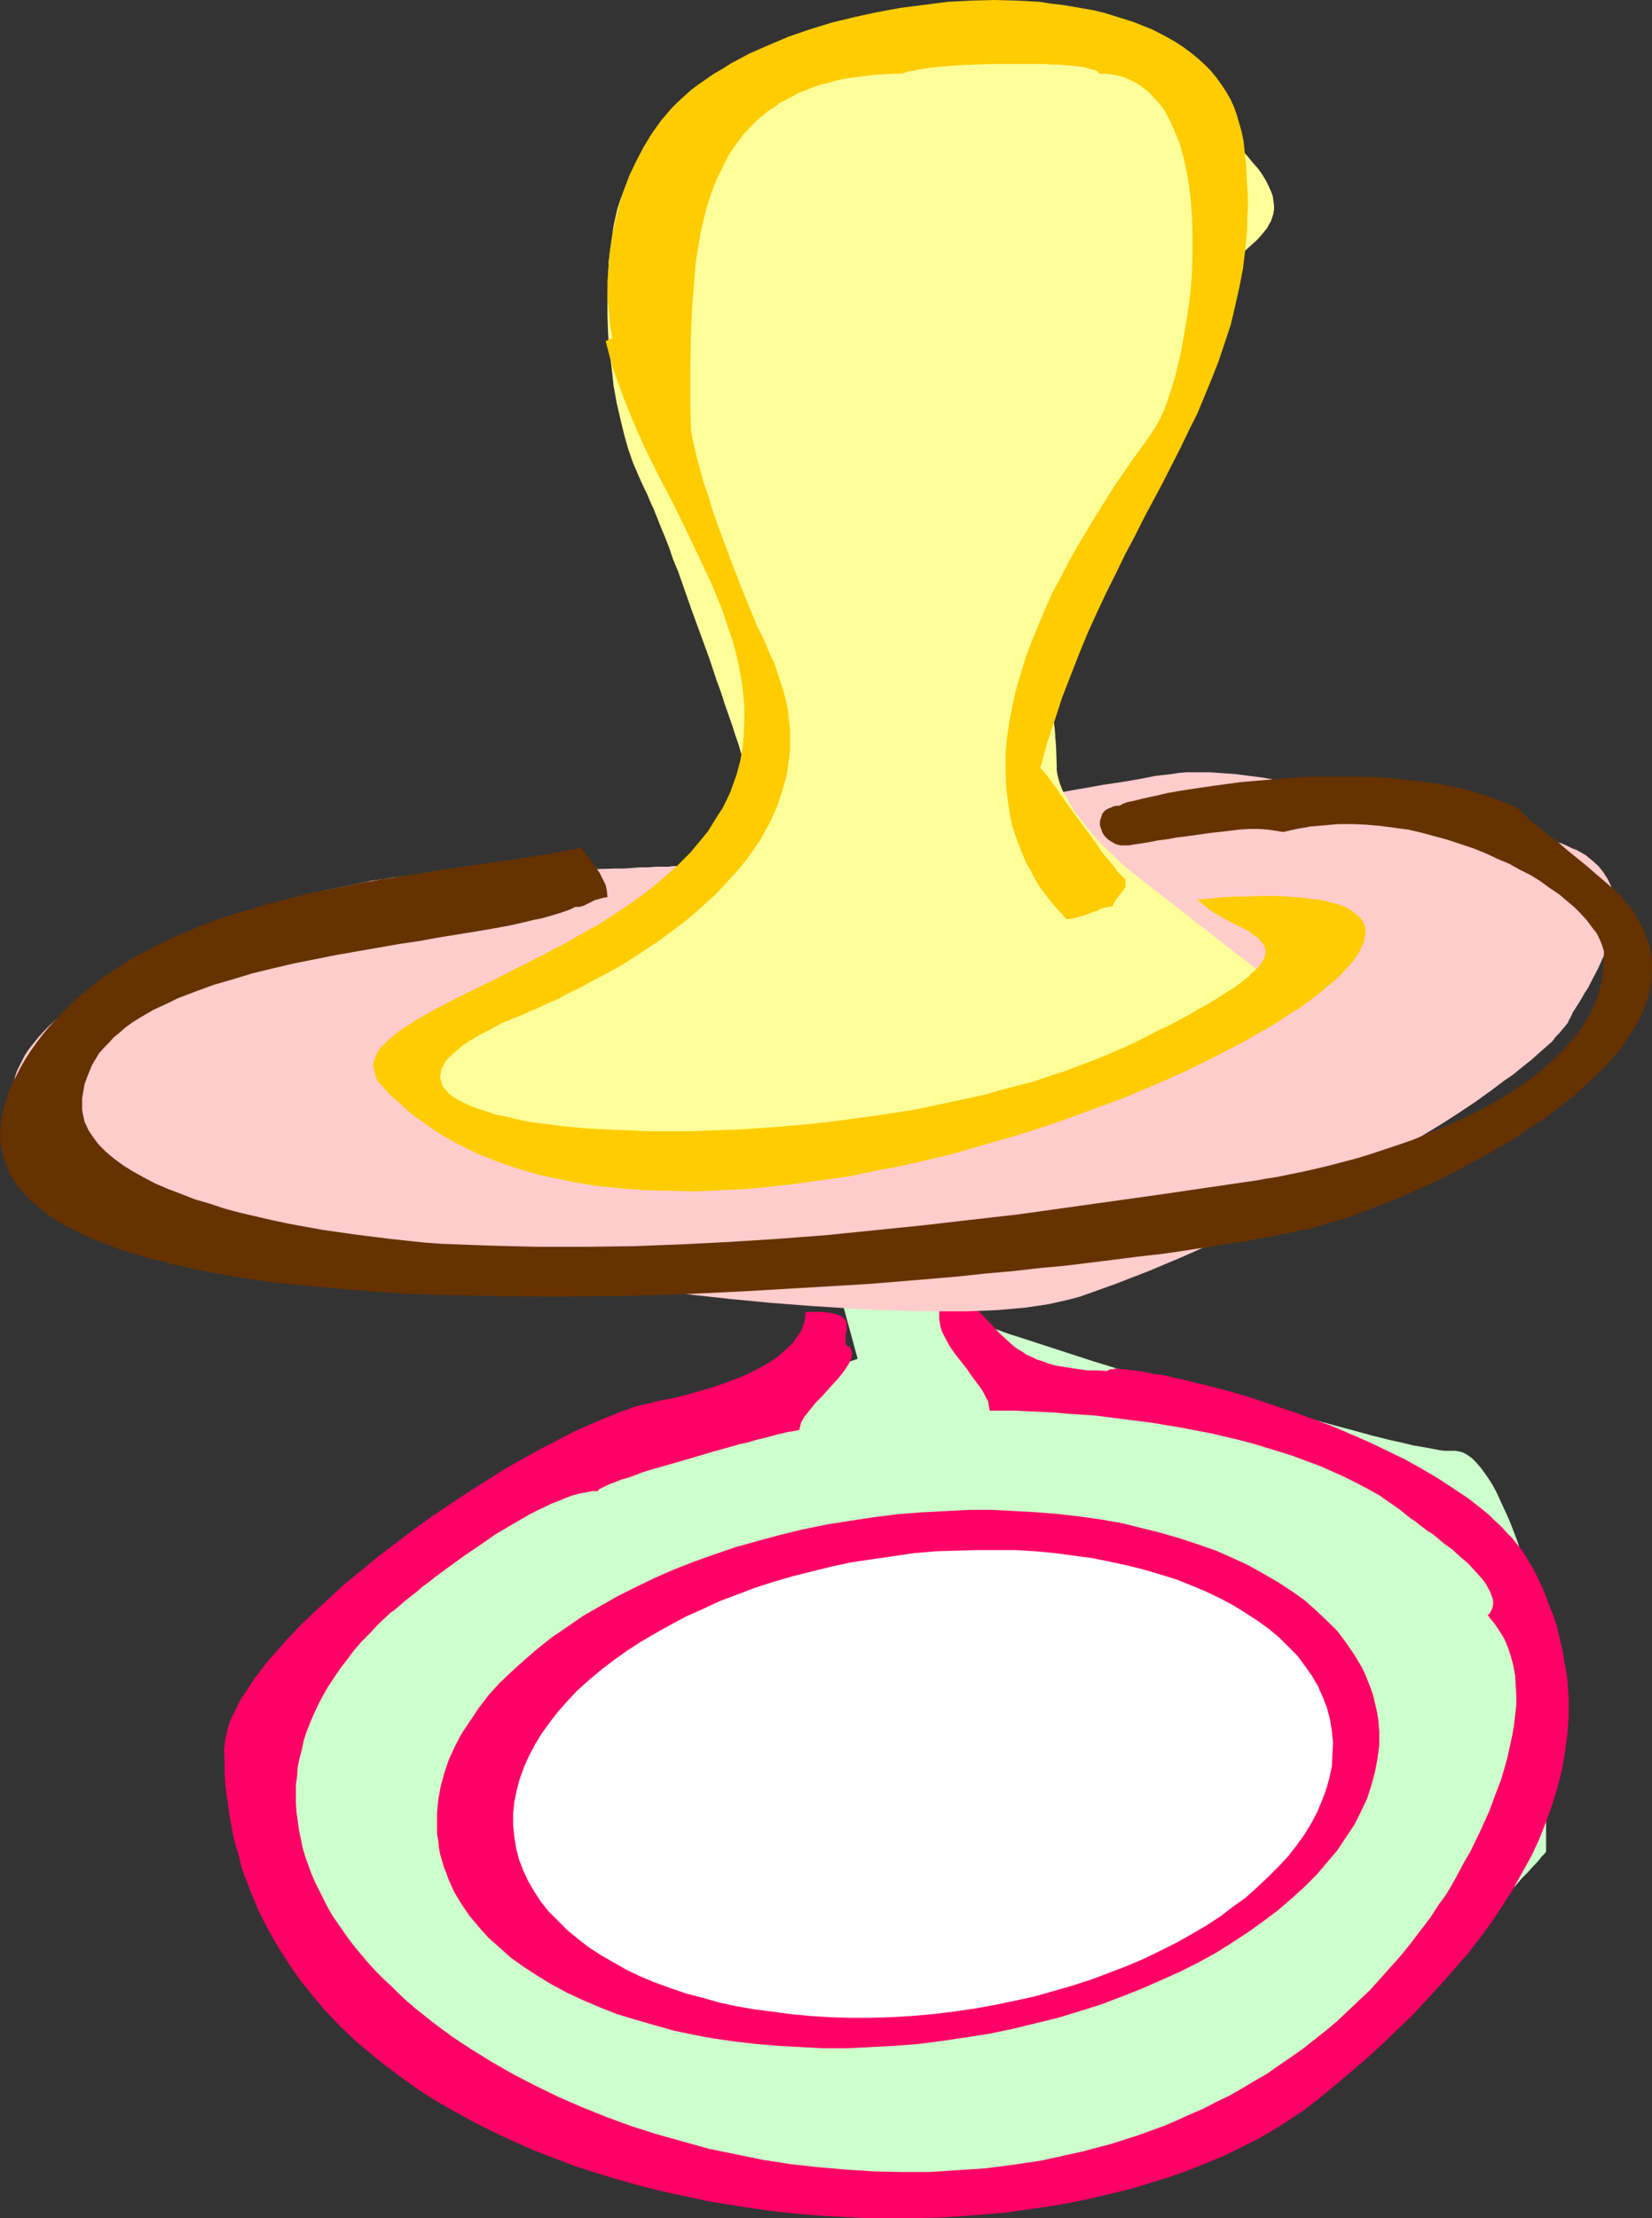
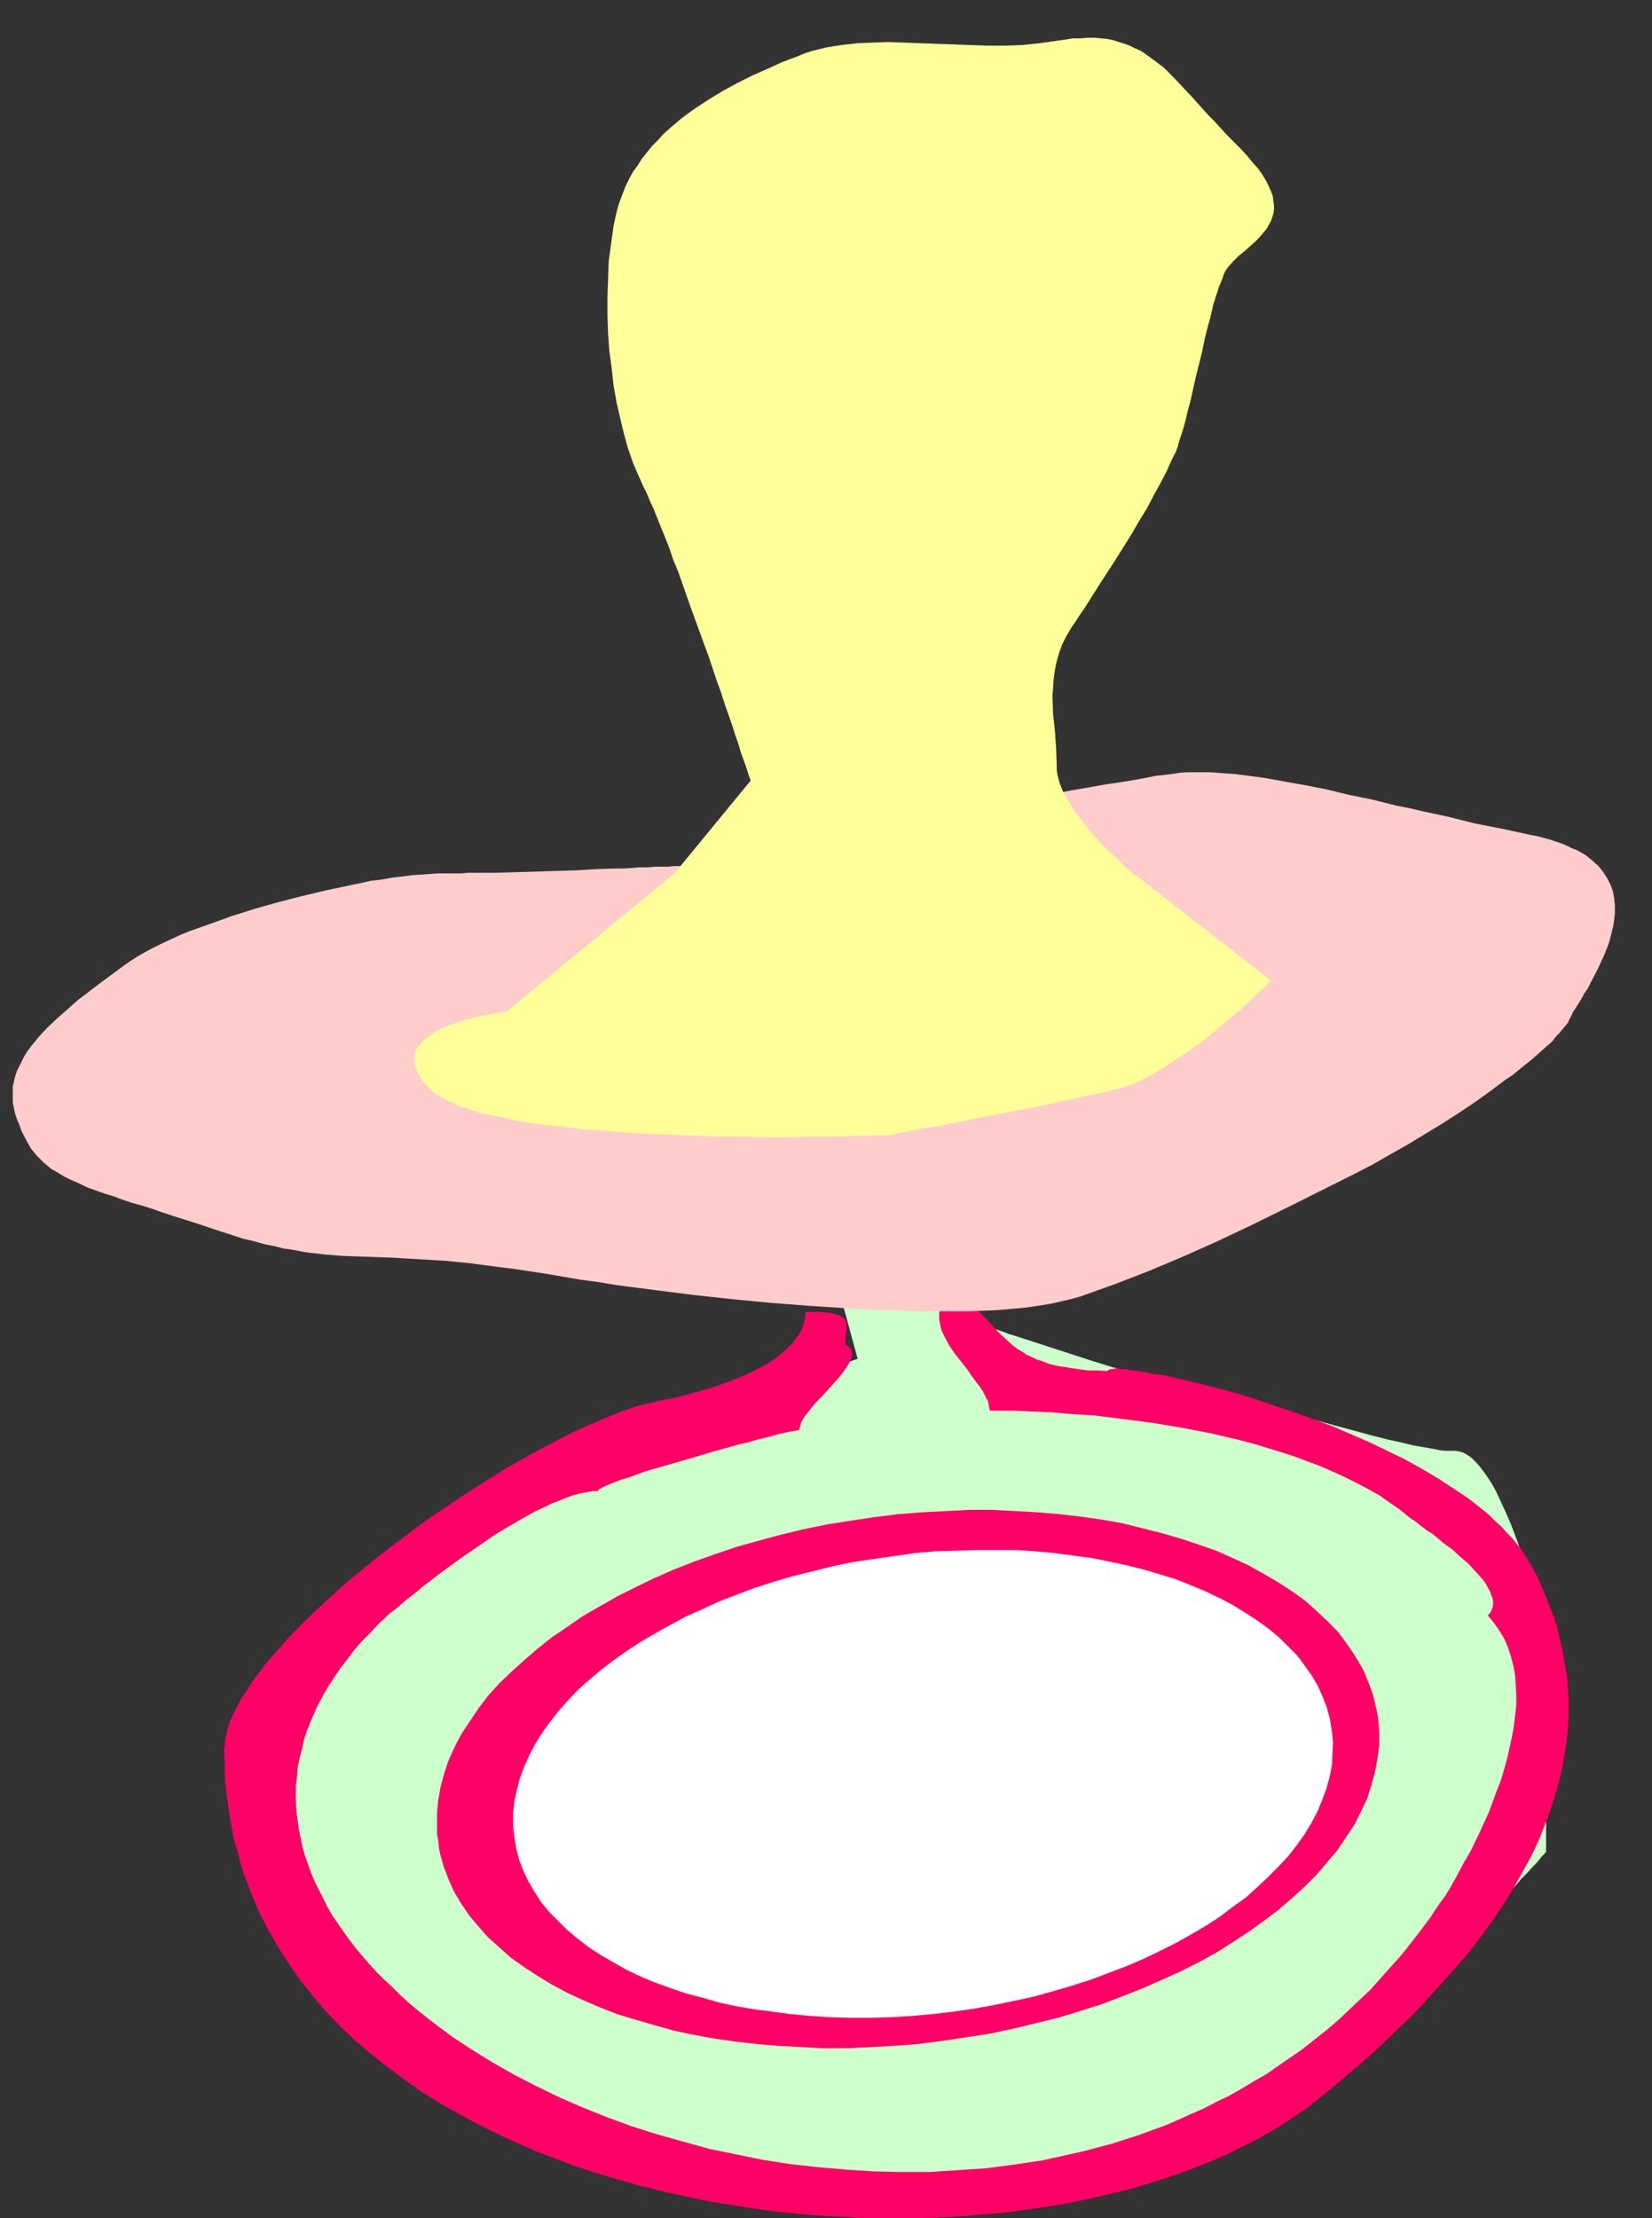
<svg xmlns="http://www.w3.org/2000/svg" xmlns:ns1="http://sodipodi.sourceforge.net/DTD/sodipodi-0.dtd" xmlns:ns2="http://www.inkscape.org/namespaces/inkscape" version="1.0" width="116.018mm" height="155.711mm" id="svg8" ns1:docname="Pacifier 2.wmf">
  <rect width="100%" height="100%" fill="#333333" stroke="none" />
  <ns1:namedview id="namedview8" pagecolor="#ffffff" bordercolor="#000000" borderopacity="0.25" ns2:showpageshadow="2" ns2:pageopacity="0.0" ns2:pagecheckerboard="0" ns2:deskcolor="#d1d1d1" ns2:document-units="mm" />
  <defs id="defs1">
    <pattern id="WMFhbasepattern" patternUnits="userSpaceOnUse" width="6" height="6" x="0" y="0" />
  </defs>
  <path style="fill:#ccffcc;fill-opacity:1;fill-rule:evenodd;stroke:none" d="m 227.649,360.51 -48.632,16.321 -81.107,42.983 v 0 l -0.323,0.485 -0.323,0.646 -0.646,0.808 -0.646,0.97 -0.646,1.293 -0.808,1.454 -0.969,1.616 -1.131,1.616 -0.969,1.939 -1.131,1.939 -1.293,2.101 -1.131,2.262 -1.293,2.101 -2.424,4.848 -2.424,4.686 -2.262,4.848 -1.131,2.424 -0.969,2.424 -0.969,2.262 -0.808,2.424 -0.808,2.101 -0.485,2.101 -0.485,1.939 -0.323,1.939 -0.323,1.778 v 1.454 l 0.162,1.454 0.162,1.293 0.485,1.131 0.485,1.454 0.485,1.293 0.646,1.616 0.646,1.616 0.646,1.616 1.616,3.555 1.777,3.878 1.777,3.878 2.1,4.04 1.939,4.04 2.262,3.878 2.1,3.878 2.1,3.717 2.1,3.393 0.969,1.778 1.939,2.909 0.969,1.293 0.808,1.131 0.969,1.131 0.808,0.97 0.808,0.808 0.808,0.97 1.131,0.97 1.454,1.131 1.616,1.131 1.777,1.293 1.939,1.454 2.1,1.454 2.262,1.616 2.424,1.616 2.747,1.778 2.585,1.778 2.747,1.778 5.816,3.555 6.14,3.717 5.978,3.555 6.14,3.393 3.07,1.778 2.908,1.616 2.908,1.454 2.747,1.454 2.747,1.293 2.747,1.454 2.424,1.131 2.262,0.97 2.262,0.97 1.939,0.646 1.939,0.646 1.616,0.485 1.616,0.323 1.939,0.485 2.1,0.323 2.262,0.485 2.585,0.323 2.747,0.323 2.908,0.485 3.07,0.323 3.231,0.323 3.231,0.323 3.393,0.323 3.554,0.323 7.432,0.808 7.432,0.485 15.349,1.131 7.432,0.323 3.554,0.162 3.554,0.323 3.554,0.162 h 3.393 l 3.231,0.162 3.07,0.162 h 2.908 l 2.747,0.162 h 2.585 2.424 2.262 l 2.424,-0.162 2.424,-0.323 2.424,-0.323 2.585,-0.485 2.585,-0.485 5.17,-1.293 5.332,-1.454 5.17,-1.778 5.17,-1.939 5.009,-1.939 4.847,-2.262 4.685,-2.101 2.1,-1.131 2.1,-1.131 2.1,-1.131 1.939,-1.131 1.616,-0.97 1.777,-1.131 1.616,-0.97 1.454,-0.97 1.293,-0.97 1.131,-0.97 0.969,-0.808 0.808,-0.808 0.969,-0.808 0.485,-0.646 0.646,-0.646 0.646,-0.646 0.646,-0.646 1.616,-1.778 1.777,-1.778 1.939,-2.101 2.1,-2.101 2.262,-2.424 2.262,-2.585 2.424,-2.585 2.585,-2.585 2.585,-2.909 5.332,-5.656 5.332,-5.817 5.17,-5.656 2.585,-2.747 2.424,-2.585 2.424,-2.585 2.262,-2.585 2.1,-2.262 2.1,-2.101 1.777,-2.101 1.616,-1.616 1.454,-1.616 0.646,-0.646 1.131,-1.293 0.323,-0.485 0.485,-0.485 0.323,-0.323 0.162,-0.162 0.162,-0.323 h 0.162 v -0.162 -49.124 -1.131 l -0.162,-1.454 -0.162,-1.616 -0.162,-1.778 -0.323,-1.778 -0.323,-1.939 -0.485,-2.101 -0.323,-2.262 -0.646,-2.262 -0.485,-2.262 -1.293,-4.848 -1.616,-4.848 -1.616,-4.848 -1.777,-4.686 -0.969,-2.262 -0.969,-2.101 -0.969,-2.101 -0.969,-2.101 -0.969,-1.778 -1.131,-1.778 -1.131,-1.616 -0.969,-1.293 -1.131,-1.293 -1.131,-1.131 -1.131,-0.808 -1.131,-0.646 -1.131,-0.323 -1.131,-0.162 h -1.293 -1.293 l -1.454,-0.162 -1.616,-0.323 -1.777,-0.323 -1.777,-0.323 -1.939,-0.323 -1.939,-0.485 -2.1,-0.485 -2.262,-0.485 -4.524,-1.131 -4.685,-1.293 -4.847,-1.293 -10.017,-2.747 -5.009,-1.293 -4.847,-1.293 -4.847,-1.293 -4.524,-1.131 -2.262,-0.646 -2.1,-0.485 -2.1,-0.485 -1.939,-0.323 -1.939,-0.485 -2.262,-0.485 -2.424,-0.485 -2.424,-0.808 -2.747,-0.646 -2.747,-0.808 -3.07,-0.808 -2.908,-0.97 -6.301,-1.939 -6.463,-2.101 -6.463,-2.101 -6.463,-2.101 -3.07,-0.97 -3.07,-1.131 -2.908,-0.97 -2.747,-0.97 -2.747,-0.808 -2.585,-0.97 -2.262,-0.808 -2.262,-0.808 -2.1,-0.646 -1.777,-0.646 -1.616,-0.646 -1.293,-0.485 -0.969,-0.323 -0.485,-0.162 -0.323,-0.162 h -0.323 l -0.162,-0.162 h -0.162 v 0 l -16.157,2.101 z" id="path1" />
  <path style="fill:#ff0066;fill-opacity:1;fill-rule:evenodd;stroke:none" d="m 212.139,379.416 0.162,-0.646 0.162,-0.646 0.162,-0.646 0.323,-0.646 0.485,-0.808 0.485,-0.646 1.293,-1.616 1.293,-1.616 1.616,-1.616 3.07,-3.393 1.454,-1.616 1.293,-1.616 0.969,-1.454 0.485,-0.808 0.323,-0.646 0.323,-0.646 v -0.646 l 0.162,-0.646 -0.162,-0.485 -0.162,-0.646 -0.323,-0.485 -0.485,-0.323 -0.646,-0.485 v -1.131 -0.97 l 0.323,-1.778 v -0.808 -0.646 l -0.162,-0.646 -0.162,-0.485 -0.485,-0.485 -0.646,-0.485 -0.808,-0.323 -1.131,-0.323 -0.646,-0.162 -0.646,-0.162 h -0.808 l -0.969,-0.162 h -0.969 -1.131 -1.131 -1.293 v 1.131 l -0.162,1.131 -0.323,0.97 -0.323,1.131 -0.485,0.97 -0.646,0.97 -0.808,0.97 -0.646,1.131 -0.969,0.808 -1.939,1.778 -1.131,0.97 -2.424,1.616 -2.585,1.454 -2.908,1.454 -3.07,1.293 -3.07,1.131 -3.231,1.131 -3.393,0.97 -3.393,0.97 -3.231,0.808 -3.393,0.646 -1.454,0.323 -1.777,0.485 -1.616,0.323 -1.939,0.485 -1.777,0.646 -1.939,0.646 -1.939,0.808 -2.1,0.808 -4.201,1.778 -4.362,1.939 -4.362,2.262 -4.685,2.424 -4.685,2.585 -4.847,2.747 -4.847,3.07 -4.847,3.07 -4.847,3.232 -4.847,3.232 -4.685,3.393 -4.685,3.555 -4.685,3.555 -4.524,3.717 -4.362,3.555 -4.039,3.717 -4.039,3.717 -3.878,3.717 -3.393,3.555 -3.231,3.717 -1.616,1.778 -1.454,1.778 -1.293,1.778 -1.293,1.616 -1.131,1.778 -1.131,1.778 -1.131,1.616 -0.808,1.616 -0.808,1.616 -0.808,1.616 -0.646,1.454 -0.485,1.616 -0.323,1.454 -0.323,1.454 -0.162,1.454 -0.162,1.293 0.162,2.909 v 3.07 l 0.162,2.909 0.323,2.747 0.808,5.656 0.485,2.747 0.485,2.747 0.646,2.585 0.808,2.585 0.646,2.747 0.808,2.424 1.939,5.009 2.1,5.009 2.424,4.686 2.585,4.525 2.908,4.525 2.908,4.201 3.393,4.201 3.393,4.04 3.716,3.878 3.878,3.717 4.201,3.555 4.201,3.393 4.362,3.232 4.524,3.232 4.847,3.07 4.847,2.747 5.009,2.747 5.17,2.585 5.17,2.424 5.493,2.424 5.493,2.101 5.493,2.101 5.655,1.778 5.816,1.778 5.816,1.616 5.816,1.454 5.978,1.293 5.978,1.293 5.978,0.97 6.14,0.97 5.978,0.808 6.14,0.646 6.14,0.485 6.14,0.323 5.978,0.323 h 6.14 5.978 l 6.14,-0.162 5.978,-0.323 5.978,-0.485 5.816,-0.485 5.816,-0.808 5.816,-0.808 5.655,-0.97 5.493,-1.131 5.493,-1.293 5.332,-1.293 5.332,-1.616 5.17,-1.616 5.009,-1.778 4.847,-1.939 4.685,-1.939 4.524,-2.262 4.524,-2.262 4.201,-2.424 4.039,-2.585 3.878,-2.585 3.716,-2.909 4.362,-3.555 4.362,-3.717 4.362,-3.717 4.039,-3.717 4.039,-3.878 4.039,-3.878 3.716,-4.04 3.716,-4.04 3.554,-4.04 3.554,-4.04 3.231,-4.201 3.07,-4.201 2.908,-4.363 2.747,-4.363 2.424,-4.363 2.424,-4.363 2.1,-4.525 1.777,-4.525 1.616,-4.525 1.454,-4.686 1.131,-4.525 0.808,-4.686 0.646,-4.848 0.323,-4.686 v -4.686 l -0.323,-4.848 -0.323,-2.424 -0.485,-2.424 -0.323,-2.424 -0.646,-2.585 -0.485,-2.262 -0.646,-2.585 -0.808,-2.424 -0.969,-2.424 -0.969,-2.585 -0.969,-2.424 -1.131,-2.424 -1.293,-2.585 -0.969,-1.616 -0.969,-1.616 -1.131,-1.778 -1.293,-1.616 -1.293,-1.616 -1.454,-1.454 -1.454,-1.616 -1.616,-1.454 -1.616,-1.616 -1.777,-1.454 -3.716,-2.909 -3.878,-2.585 -4.201,-2.747 -4.362,-2.585 -4.362,-2.424 -4.685,-2.262 -4.685,-2.262 -4.847,-2.101 -4.847,-2.101 -4.847,-1.778 -4.847,-1.778 -4.847,-1.616 -4.685,-1.616 -4.524,-1.454 -4.524,-1.293 -4.362,-1.131 -4.039,-0.97 -3.878,-0.97 -1.777,-0.323 -1.777,-0.485 -1.777,-0.323 -1.616,-0.162 -1.454,-0.323 -1.454,-0.323 -1.293,-0.162 -1.293,-0.162 -1.293,-0.162 -0.969,-0.162 h -1.131 l -0.808,-0.162 h -0.646 l -0.646,0.162 h -0.646 l -0.323,0.162 -0.323,0.162 -0.162,0.162 -2.747,-0.162 h -2.424 l -2.424,-0.323 -2.1,-0.323 -2.1,-0.323 -1.939,-0.323 -1.777,-0.485 -1.616,-0.646 -1.616,-0.485 -1.293,-0.646 -1.454,-0.646 -1.131,-0.808 -1.131,-0.646 -1.131,-0.808 -1.939,-1.778 -1.777,-1.616 -1.616,-1.778 -3.231,-3.393 -1.777,-1.616 -1.939,-1.616 -0.969,-0.646 -1.131,-0.646 -1.293,-0.646 -1.131,-0.485 -0.969,0.97 -0.646,0.97 -0.646,0.97 -0.323,1.131 -0.323,0.97 v 0.97 1.131 l 0.162,0.97 0.162,0.97 0.323,1.131 0.969,1.939 1.131,2.101 1.454,2.101 3.07,3.878 1.454,2.101 1.454,1.939 1.293,1.778 0.969,1.939 0.485,0.808 0.162,0.808 0.162,0.97 0.162,0.808 h 3.231 3.231 l 3.393,0.162 3.554,0.162 3.554,0.162 3.554,0.323 7.432,0.485 7.594,0.97 7.594,0.97 7.755,1.293 7.594,1.454 7.594,1.778 3.716,0.97 3.716,1.131 3.716,1.131 3.554,1.131 3.393,1.293 3.554,1.293 3.231,1.454 3.231,1.454 3.231,1.616 3.07,1.616 2.908,1.616 2.747,1.939 2.585,1.778 2.585,2.101 0.646,0.485 0.323,0.162 0.485,0.323 1.616,1.293 1.939,1.454 1.131,0.646 0.969,0.808 2.1,1.778 2.262,1.616 2.1,1.939 2.1,1.778 1.777,1.939 1.616,1.778 0.808,0.97 0.646,0.97 0.485,0.97 0.485,0.808 0.323,0.97 0.323,0.808 0.162,0.808 v 0.808 l -0.162,0.808 -0.323,0.808 -0.323,0.646 -0.646,0.646 1.616,1.939 1.454,2.101 1.293,2.101 0.969,2.262 0.808,2.424 0.646,2.424 0.485,2.585 0.162,2.585 0.162,2.747 v 2.585 l -0.323,2.909 -0.323,2.747 -0.485,2.747 -0.646,2.909 -0.646,2.909 -0.808,2.909 -0.808,2.747 -1.131,2.909 -2.1,5.656 -2.424,5.332 -2.585,5.333 -1.454,2.424 -1.293,2.424 -1.293,2.424 -1.293,2.262 -1.293,2.101 -1.454,1.939 -1.293,1.939 -1.131,1.778 -2.585,3.393 -2.585,3.393 -2.585,3.232 -2.747,3.07 -2.747,3.07 -2.747,3.07 -2.908,2.747 -2.908,2.747 -2.908,2.747 -3.07,2.585 -3.07,2.424 -3.07,2.424 -3.231,2.262 -3.07,2.101 -3.231,2.262 -3.393,1.939 -3.231,1.939 -3.393,1.939 -3.393,1.616 -3.393,1.778 -3.393,1.454 -3.554,1.616 -3.393,1.454 -3.554,1.293 -3.554,1.293 -3.554,1.131 -3.554,1.131 -3.716,0.97 -3.554,0.97 -3.716,0.808 -7.271,1.616 -7.594,1.131 -7.432,0.97 -7.432,0.485 -7.432,0.485 h -7.432 l -7.432,-0.162 -7.432,-0.485 -7.432,-0.646 -7.271,-0.808 -7.271,-1.131 -7.109,-1.454 -7.109,-1.454 -6.947,-1.939 -6.947,-1.939 -6.624,-2.101 -6.624,-2.424 -6.463,-2.585 -6.301,-2.747 -5.978,-2.909 -5.978,-3.07 -5.655,-3.232 -5.493,-3.393 -5.17,-3.393 -5.009,-3.717 -4.685,-3.717 -2.262,-1.939 -2.1,-1.939 -2.1,-2.101 -2.1,-1.939 -1.939,-1.939 -1.939,-2.101 -1.777,-2.101 -1.777,-2.101 -1.616,-2.101 -1.616,-2.262 -1.454,-2.101 -1.454,-2.101 -1.293,-2.262 -1.131,-2.262 -1.131,-2.262 -1.131,-2.262 -0.969,-2.262 -0.808,-2.262 -0.808,-2.262 -0.646,-2.262 -0.485,-2.424 -0.485,-2.262 -0.323,-2.424 -0.323,-2.262 -0.162,-2.424 v -2.262 -2.424 l 0.323,-2.424 0.162,-2.424 0.485,-2.262 0.646,-2.424 0.485,-2.424 0.808,-2.424 0.969,-2.424 0.969,-2.262 1.131,-2.424 1.293,-2.424 1.293,-2.262 1.616,-2.424 1.616,-2.424 1.777,-2.262 1.777,-2.424 2.1,-2.424 2.262,-2.262 2.262,-2.424 2.424,-2.262 0.646,-0.646 0.969,-0.646 0.969,-0.808 1.131,-0.97 1.131,-0.97 1.454,-1.131 1.454,-1.131 1.454,-1.293 1.777,-1.293 1.616,-1.293 3.716,-2.747 4.039,-2.909 4.039,-2.747 4.201,-2.909 4.362,-2.585 4.201,-2.424 2.1,-1.131 2.1,-0.97 1.939,-0.97 2.1,-0.808 1.939,-0.808 1.777,-0.646 1.777,-0.485 1.777,-0.323 1.616,-0.323 h 1.454 l 0.162,-0.323 0.485,-0.323 0.646,-0.323 0.969,-0.485 1.131,-0.485 1.293,-0.485 1.616,-0.646 1.777,-0.485 1.777,-0.646 2.1,-0.808 2.1,-0.646 2.262,-0.646 4.524,-1.293 5.009,-1.454 4.847,-1.454 4.685,-1.293 2.262,-0.646 2.262,-0.485 2.1,-0.646 2.1,-0.485 1.777,-0.485 1.777,-0.485 1.454,-0.323 1.293,-0.323 1.131,-0.162 0.969,-0.162 0.646,-0.162 z" id="path2" />
  <path style="fill:#ffcccc;fill-opacity:1;fill-rule:evenodd;stroke:none" d="m 183.056,229.621 h -0.485 -0.646 l -0.808,0.162 h -1.131 -1.293 l -1.293,0.162 h -1.616 -1.777 l -1.939,0.162 h -2.1 l -2.1,0.162 -2.424,0.162 h -2.262 l -5.009,0.162 -5.332,0.323 -5.332,0.162 -10.663,0.323 -5.17,0.162 h -2.585 -2.424 -2.262 l -2.262,0.162 h -4.039 -1.939 l -2.1,0.162 -2.424,0.162 -2.262,0.162 -2.585,0.323 -2.747,0.323 -2.585,0.485 -2.908,0.323 -2.908,0.646 -3.07,0.646 -6.14,1.293 -6.14,1.454 -6.301,1.616 -6.301,1.778 -6.14,1.939 -5.816,2.101 -2.747,0.97 -2.747,0.97 -2.747,1.131 -2.424,1.131 -2.424,1.131 -2.262,1.131 -2.1,1.131 -1.939,1.131 -1.777,1.131 -1.616,1.131 -6.14,4.525 -6.14,4.686 -2.747,2.424 -2.747,2.424 -2.585,2.424 -2.262,2.424 -2.1,2.585 -0.969,1.293 -0.808,1.293 -0.646,1.293 -0.646,1.293 -0.646,1.293 -0.485,1.454 -0.323,1.293 -0.323,1.454 v 1.293 1.454 1.454 l 0.323,1.616 0.323,1.454 0.485,1.454 0.646,1.454 0.485,1.454 0.646,1.293 1.293,2.424 0.646,1.131 1.616,1.939 1.777,1.778 0.969,0.808 0.969,0.808 1.131,0.646 2.424,1.454 1.293,0.646 1.454,0.646 1.454,0.646 1.616,0.808 1.777,0.646 1.777,0.646 1.939,0.646 2.1,0.646 2.1,0.808 2.424,0.808 2.424,0.646 2.585,0.808 2.747,0.97 2.908,0.97 3.07,0.97 3.07,0.97 3.393,1.131 3.393,1.131 3.07,0.97 2.908,0.97 2.908,0.646 2.747,0.808 2.585,0.485 2.424,0.646 2.424,0.323 2.424,0.485 2.262,0.323 4.362,0.485 4.201,0.323 4.362,0.162 4.524,0.162 4.685,0.162 2.424,0.162 2.747,0.162 2.747,0.162 2.747,0.162 3.07,0.162 3.07,0.323 3.393,0.323 3.554,0.485 3.716,0.485 4.039,0.485 4.201,0.646 4.362,0.646 4.685,0.808 4.685,0.808 4.847,0.646 4.847,0.808 10.017,1.293 10.179,1.293 10.34,1.131 10.179,0.97 10.34,0.808 10.017,0.646 4.847,0.323 4.847,0.162 4.685,0.162 4.685,0.162 h 4.524 4.362 4.201 l 4.039,-0.162 3.878,-0.162 3.716,-0.323 3.554,-0.323 3.393,-0.485 3.07,-0.485 2.908,-0.646 2.747,-0.646 2.424,-0.646 4.524,-1.616 4.524,-1.616 9.209,-3.555 9.209,-3.878 9.048,-4.04 9.209,-4.363 9.209,-4.525 18.096,-9.049 4.685,-2.424 4.524,-2.585 4.847,-2.747 4.524,-2.747 4.524,-2.747 4.524,-2.909 4.362,-2.909 4.039,-2.909 3.878,-2.909 1.939,-1.293 1.777,-1.454 3.231,-2.585 1.454,-1.293 1.454,-1.293 1.293,-1.131 1.293,-1.131 0.969,-1.293 0.969,-0.97 0.808,-0.97 0.808,-0.97 0.646,-0.808 0.323,-0.808 0.485,-0.808 0.485,-1.131 0.646,-0.97 0.808,-1.293 0.808,-1.293 0.808,-1.454 0.969,-1.454 0.808,-1.616 1.777,-3.393 1.616,-3.555 0.808,-1.939 0.646,-1.778 0.485,-1.939 0.485,-1.939 0.323,-1.939 0.162,-1.778 v -1.939 l -0.162,-1.778 -0.323,-1.939 -0.646,-1.778 -0.808,-1.616 -1.131,-1.778 -1.293,-1.616 -1.616,-1.454 -0.808,-0.646 -0.969,-0.808 -1.131,-0.646 -1.131,-0.646 -1.293,-0.485 -1.293,-0.646 -1.454,-0.646 -1.454,-0.485 -1.454,-0.485 -1.777,-0.485 -1.777,-0.485 -1.777,-0.323 -7.432,-1.616 -7.432,-1.454 -7.109,-1.778 -6.786,-1.454 -3.393,-0.808 -3.393,-0.646 -6.463,-1.616 -6.301,-1.293 -5.978,-1.454 -5.816,-1.131 -5.493,-0.97 -5.332,-0.97 -2.424,-0.323 -2.585,-0.323 -2.424,-0.323 -2.262,-0.162 -2.262,-0.162 -2.262,-0.162 h -2.262 -1.939 -2.1 l -1.939,0.162 -0.969,0.162 -1.131,0.162 -1.293,0.162 -1.454,0.162 -1.454,0.162 -1.616,0.323 -1.616,0.323 -1.777,0.323 -1.939,0.323 -1.939,0.323 -2.1,0.323 -2.262,0.323 -4.524,0.808 -4.685,0.808 -5.17,0.97 -5.17,0.97 -5.493,0.97 -5.493,1.131 -22.458,4.363 -5.655,1.131 -5.493,1.131 -5.332,0.97 -5.17,0.97 -5.009,0.97 -4.685,1.131 -4.524,0.808 -2.1,0.485 -1.939,0.323 -1.939,0.485 -1.939,0.323 -1.616,0.323 -1.777,0.323 -1.454,0.323 -1.454,0.323 -1.293,0.323 -1.293,0.162 -1.131,0.162 -0.808,0.323 -0.808,0.162 h -0.646 l -0.646,0.162 -0.323,0.162 z" id="path3" />
  <path style="fill:#ffff99;fill-opacity:1;fill-rule:evenodd;stroke:none" d="m 179.017,231.722 -44.593,36.681 h -0.162 -0.323 l -0.485,0.162 h -0.646 l -0.808,0.162 -0.969,0.162 -0.969,0.162 -1.131,0.323 -1.293,0.162 -1.293,0.323 -2.747,0.646 -2.747,0.97 -2.747,0.97 -1.293,0.646 -1.293,0.646 -1.131,0.808 -0.969,0.646 -0.969,0.808 -0.808,0.97 -0.808,0.808 -0.485,0.97 -0.323,1.131 -0.162,0.97 0.162,1.293 0.323,1.131 0.485,1.293 0.808,1.454 1.131,1.454 0.646,0.646 0.646,0.808 0.808,0.646 0.969,0.808 1.131,0.646 1.131,0.646 1.454,0.646 1.293,0.646 1.454,0.646 1.777,0.485 1.616,0.646 1.777,0.485 1.939,0.485 1.939,0.323 2.1,0.485 2.1,0.485 4.362,0.808 4.685,0.646 4.847,0.485 5.17,0.646 5.17,0.323 5.17,0.485 5.332,0.323 10.825,0.485 5.17,0.162 5.332,0.162 h 5.009 l 5.009,0.162 h 9.209 l 4.201,-0.162 h 4.039 1.939 1.616 1.777 l 1.616,-0.162 h 1.454 1.293 1.293 1.131 l 1.131,-0.162 h 0.808 0.808 1.293 0.323 0.323 v 0 l 0.485,-0.162 h 0.485 l 0.969,-0.162 0.969,-0.323 1.293,-0.162 1.454,-0.323 1.454,-0.323 1.777,-0.323 1.939,-0.323 1.939,-0.323 2.1,-0.323 2.262,-0.485 2.262,-0.485 4.847,-0.97 5.009,-0.97 5.17,-0.97 5.009,-0.97 5.009,-1.131 4.685,-0.97 2.262,-0.485 2.1,-0.485 2.1,-0.323 1.777,-0.485 1.939,-0.485 1.454,-0.323 1.616,-0.485 1.616,-0.485 1.616,-0.646 1.616,-0.808 1.616,-0.808 1.777,-0.97 3.393,-2.101 3.393,-2.262 3.393,-2.262 3.393,-2.585 3.07,-2.424 2.908,-2.585 2.747,-2.262 1.293,-1.131 1.131,-0.97 1.131,-1.131 0.969,-0.808 0.808,-0.97 0.808,-0.646 0.808,-0.808 0.485,-0.485 0.485,-0.485 0.323,-0.323 0.323,-0.162 v -0.162 l -36.514,-28.44 h -0.162 l -0.162,-0.162 -0.162,-0.323 -0.485,-0.162 -0.323,-0.485 -0.646,-0.485 -0.646,-0.485 -0.646,-0.646 -1.454,-1.454 -1.777,-1.616 -1.777,-1.778 -1.939,-2.101 -1.939,-2.262 -1.777,-2.262 -1.777,-2.262 -1.454,-2.585 -1.454,-2.424 -0.485,-1.131 -0.485,-1.293 -0.323,-1.131 -0.323,-1.293 -0.162,-1.131 v -1.131 l -0.162,-4.686 -0.323,-4.525 -0.485,-4.525 -0.162,-4.686 0.162,-2.262 0.162,-2.262 0.323,-2.424 0.485,-2.262 0.646,-2.262 0.808,-2.262 1.131,-2.262 1.454,-2.424 0.808,-1.131 0.808,-1.293 1.777,-2.585 1.939,-3.07 1.939,-3.07 2.1,-3.232 2.1,-3.232 4.362,-6.948 1.939,-3.393 2.1,-3.393 1.777,-3.393 1.777,-3.232 1.616,-3.07 1.293,-2.909 0.646,-1.293 0.646,-1.293 0.485,-1.293 0.323,-1.293 0.808,-2.424 0.808,-2.747 0.646,-2.747 0.808,-3.07 1.454,-6.464 1.616,-6.464 0.646,-3.232 0.808,-3.232 0.808,-2.909 0.646,-2.909 0.808,-2.585 0.808,-2.424 0.808,-1.939 0.323,-0.97 0.323,-0.808 0.485,-0.808 0.485,-0.646 1.293,-1.454 1.454,-1.454 1.616,-1.293 3.231,-2.909 1.454,-1.616 1.293,-1.616 0.485,-0.97 0.485,-0.808 0.323,-0.97 0.323,-0.97 0.162,-1.131 v -1.131 l -0.162,-1.131 -0.162,-1.293 -0.485,-1.293 -0.646,-1.454 -0.646,-1.293 -0.969,-1.616 -1.131,-1.616 -1.454,-1.616 -1.454,-1.778 -1.777,-1.939 -1.939,-1.939 -1.777,-1.778 -1.616,-1.778 -1.616,-1.778 -1.616,-1.616 -1.454,-1.616 -1.454,-1.616 -1.293,-1.454 -2.747,-2.909 -2.424,-2.585 -2.424,-2.424 -2.585,-1.939 -2.424,-1.778 -1.293,-0.808 -1.454,-0.646 -1.293,-0.646 -1.293,-0.485 -1.616,-0.485 -1.454,-0.485 -1.616,-0.323 -1.616,-0.162 -1.777,-0.162 h -1.777 l -1.939,0.162 h -1.939 l -2.1,0.323 -2.262,0.323 -4.524,0.646 -4.685,0.485 -4.524,0.162 h -4.524 l -4.524,-0.162 -4.362,-0.162 -4.524,-0.162 -4.362,-0.162 -4.362,-0.162 -4.362,-0.162 -4.201,0.162 -4.039,0.162 -4.201,0.485 -4.039,0.646 -1.939,0.485 -1.939,0.485 -1.939,0.646 -1.939,0.808 -3.878,1.454 -3.878,1.778 -4.039,1.778 -3.878,1.939 -3.878,2.101 -3.716,2.262 -3.716,2.424 -3.554,2.585 -3.231,2.747 -1.616,1.454 -1.454,1.616 -1.454,1.454 -1.454,1.778 -1.293,1.616 -1.131,1.778 -1.293,1.778 -0.969,1.778 -0.969,1.939 -0.808,2.101 -0.808,2.101 -0.646,2.101 -0.485,2.101 -0.485,2.262 -0.646,4.686 -0.646,4.686 -0.162,4.848 -0.162,4.686 v 4.848 l 0.162,4.686 0.323,4.686 0.646,4.686 0.485,4.525 0.808,4.525 0.969,4.201 0.969,4.04 1.131,4.04 1.293,3.717 1.454,3.393 1.454,3.232 0.808,1.616 0.808,1.939 0.969,2.101 0.969,2.424 0.969,2.424 1.131,2.747 1.131,2.909 0.969,2.909 1.293,3.07 1.131,3.232 2.262,6.464 4.847,13.25 2.1,6.302 1.131,3.07 0.969,3.07 0.969,2.747 0.969,2.747 0.808,2.585 0.808,2.262 0.646,2.262 0.646,1.778 0.646,1.778 0.485,1.454 0.162,0.485 0.162,0.646 0.162,0.323 0.162,0.485 0.162,0.323 v 0.162 0.162 0 z" id="path4" />
-   <path style="fill:#ffcc00;fill-opacity:1;fill-rule:evenodd;stroke:none" d="m 239.605,19.553 0.646,-0.323 1.131,-0.323 1.131,-0.162 1.293,-0.323 1.454,-0.162 1.616,-0.323 1.777,-0.162 1.939,-0.162 1.939,-0.162 2.1,-0.162 4.362,-0.162 4.524,-0.162 h 4.685 4.524 4.362 l 1.939,0.162 h 1.939 l 1.939,0.162 1.616,0.162 1.616,0.162 1.454,0.162 1.131,0.323 1.131,0.323 0.808,0.162 0.646,0.323 0.323,0.323 0.162,0.323 h 1.616 l 1.616,0.162 1.454,0.323 1.454,0.323 1.293,0.485 1.293,0.646 1.293,0.646 1.131,0.808 1.131,0.808 1.131,0.97 0.969,1.131 0.969,0.97 0.969,1.131 0.969,1.293 0.646,1.293 0.808,1.454 1.293,2.909 1.293,3.232 0.969,3.393 0.808,3.555 0.646,3.717 0.485,3.878 0.323,4.04 0.162,4.04 v 4.04 4.201 l -0.162,4.04 -0.323,4.04 -0.485,4.04 -0.646,4.04 -0.646,3.878 -0.646,3.717 -0.808,3.555 -0.808,3.393 -0.969,3.232 -0.969,2.909 -0.969,2.747 -1.131,2.424 -0.646,1.131 -0.485,0.97 -0.646,0.97 -0.485,0.808 -2.424,3.393 -2.585,3.555 -2.424,3.555 -2.585,3.717 -2.424,3.878 -2.424,3.878 -2.424,4.04 -2.424,4.04 -2.262,4.04 -2.1,4.04 -2.262,4.201 -1.939,4.363 -1.777,4.201 -1.777,4.363 -1.616,4.201 -1.293,4.363 -1.293,4.363 -0.969,4.363 -0.808,4.201 -0.646,4.363 -0.323,4.201 v 4.363 l 0.162,4.201 0.485,4.04 0.646,4.201 0.485,2.101 0.646,1.939 0.646,1.939 0.808,2.101 0.808,1.939 0.808,1.939 1.131,1.939 0.969,1.939 1.131,1.939 1.293,1.778 1.454,1.939 1.454,1.778 1.616,1.778 1.616,1.778 1.777,-0.162 1.777,-0.485 1.616,-0.485 1.616,-0.646 1.454,-0.485 1.293,-0.646 1.454,-0.323 1.293,-0.162 v -0.323 l 0.162,-0.162 0.323,-0.646 0.485,-0.808 0.646,-0.808 0.646,-0.808 0.646,-0.808 0.323,-0.485 0.162,-0.323 v -0.162 -1.778 l -0.646,-0.646 -0.646,-0.646 -0.808,-0.808 -0.646,-0.97 -1.616,-1.939 -1.777,-2.101 -1.616,-2.424 -1.777,-2.424 -3.554,-4.848 -1.777,-2.424 -1.616,-2.262 -1.454,-2.101 -0.646,-0.97 -0.808,-0.97 -0.485,-0.808 -0.646,-0.808 -0.485,-0.646 -0.485,-0.485 -0.323,-0.485 -0.323,-0.323 -0.323,-0.323 -0.162,-0.162 1.777,-6.464 2.1,-6.302 1.939,-5.979 2.262,-5.817 2.262,-5.817 2.262,-5.494 2.424,-5.333 2.424,-5.171 2.585,-5.171 2.424,-5.009 2.585,-4.848 2.424,-4.848 5.009,-9.372 4.685,-9.211 2.262,-4.686 2.262,-4.525 1.939,-4.686 1.939,-4.686 1.777,-4.525 1.616,-4.848 1.616,-4.848 1.131,-4.848 1.131,-5.009 0.969,-5.009 0.646,-5.333 0.485,-5.333 V 57.85 l 0.162,-2.747 v -2.909 l -0.162,-2.747 -0.162,-2.909 -0.162,-2.909 -0.323,-3.07 -0.323,-3.07 -0.485,-2.424 -0.646,-2.262 -0.646,-2.262 -0.808,-2.262 -0.969,-2.101 -1.131,-1.939 -1.293,-1.939 -1.293,-1.778 -1.454,-1.778 -1.616,-1.616 -1.777,-1.616 -1.777,-1.454 -1.939,-1.454 -1.939,-1.293 -2.262,-1.293 L 307.948,8.888 305.686,7.756 303.263,6.787 300.839,5.817 298.254,5.009 295.669,4.201 293.084,3.393 290.337,2.747 287.591,2.262 284.844,1.778 281.936,1.293 279.028,0.97 275.958,0.485 269.98,0.162 264.002,0 l -6.301,0.162 -6.14,0.323 -6.301,0.808 -6.301,0.808 -6.14,1.131 -5.978,1.293 -5.978,1.454 -5.816,1.778 -5.655,1.939 -5.332,2.262 -2.585,1.131 -2.585,1.131 -2.424,1.293 -2.424,1.293 -2.262,1.454 -2.262,1.293 -2.1,1.454 -2.1,1.454 -1.939,1.454 -1.777,1.616 -1.777,1.616 -1.616,1.616 -2.747,3.232 -2.424,3.393 -2.262,3.717 -1.939,3.717 -1.777,3.717 -1.454,3.878 -1.293,4.04 -0.969,4.04 -0.808,4.04 -0.646,3.878 -0.323,4.201 -0.323,3.878 v 4.04 l 0.323,3.717 0.323,3.878 0.646,3.555 -1.777,0.808 0.969,3.717 0.969,3.555 1.293,3.555 1.293,3.555 1.454,3.717 1.454,3.555 3.231,7.272 3.554,7.11 3.716,7.11 3.554,7.272 3.393,7.11 3.393,7.272 1.454,3.555 1.454,3.555 1.131,3.555 1.293,3.717 0.969,3.555 0.808,3.555 0.646,3.555 0.485,3.717 0.323,3.555 v 3.555 l -0.162,3.555 -0.323,3.717 -0.646,3.555 -0.969,3.555 -0.808,2.262 -0.808,2.262 -0.969,2.101 -1.131,2.262 -1.293,1.939 -1.293,2.101 -1.293,2.101 -1.454,1.778 -1.616,1.939 -1.616,1.939 -1.777,1.778 -1.777,1.778 -3.878,3.393 -3.878,3.232 -4.201,3.07 -4.362,2.909 -4.524,2.909 -4.685,2.585 -4.524,2.585 -4.685,2.424 -4.685,2.424 -4.524,2.262 -4.362,2.262 -4.362,2.101 -4.039,1.939 -4.039,2.101 -3.716,1.939 -3.393,1.939 -1.454,0.808 -1.454,0.97 -1.454,0.97 -1.293,0.808 -1.293,0.97 -1.131,0.97 -0.969,0.808 -0.808,0.97 -0.969,0.808 -0.646,0.97 -0.485,0.97 -0.323,0.808 -0.323,0.97 -0.162,0.97 0.162,0.97 0.162,0.808 0.323,0.97 0.323,0.97 0.646,0.97 0.969,0.97 1.777,2.101 2.1,1.778 2.1,1.939 2.1,1.778 2.262,1.616 2.262,1.616 2.424,1.616 2.424,1.454 2.424,1.293 5.17,2.585 5.332,2.101 2.747,0.97 2.908,0.97 2.747,0.808 2.908,0.808 2.908,0.646 3.07,0.646 3.07,0.646 6.14,0.97 6.301,0.646 6.463,0.485 6.624,0.162 6.624,0.162 6.786,-0.323 6.786,-0.323 6.786,-0.646 6.947,-0.808 6.947,-0.97 6.947,-0.97 6.786,-1.454 6.947,-1.293 6.947,-1.616 6.786,-1.616 6.624,-1.939 6.786,-1.939 6.463,-1.939 6.463,-2.101 6.301,-2.262 6.14,-2.262 6.14,-2.262 5.816,-2.424 5.655,-2.424 5.332,-2.424 5.332,-2.585 5.009,-2.585 4.685,-2.424 4.524,-2.585 4.201,-2.424 3.878,-2.585 1.939,-1.131 1.777,-1.293 1.616,-1.131 1.616,-1.293 1.454,-1.131 1.454,-1.293 1.454,-1.131 1.293,-1.131 1.131,-1.131 0.969,-1.131 0.969,-0.97 0.969,-1.131 0.808,-1.131 0.646,-0.97 0.485,-0.97 0.485,-1.131 0.485,-0.808 0.162,-0.97 0.162,-0.97 0.162,-0.808 -0.162,-0.808 -0.162,-0.808 -0.323,-0.808 -0.485,-0.808 -0.485,-0.646 -0.808,-0.646 -0.646,-0.646 -0.969,-0.646 -1.131,-0.646 -1.131,-0.485 -1.293,-0.485 -1.454,-0.323 -1.616,-0.485 -1.777,-0.323 -1.777,-0.162 -2.1,-0.323 -2.262,-0.162 -2.262,-0.162 -2.424,-0.162 h -2.585 -2.747 l -2.908,0.162 h -3.07 l -3.231,0.162 -3.393,0.323 -3.554,0.323 1.131,0.97 2.424,1.939 1.293,0.808 2.585,1.454 2.747,1.454 2.585,1.293 1.131,0.646 0.969,0.808 1.131,0.646 0.646,0.808 0.646,0.646 0.485,0.808 0.323,0.97 v 0.808 l -0.162,0.97 -0.485,1.131 -0.808,1.131 -0.485,0.646 -0.485,0.485 -0.646,0.646 -0.808,0.646 -0.646,0.808 -0.969,0.646 -0.969,0.808 -1.131,0.808 -1.131,0.808 -1.293,0.808 -1.293,0.808 -1.454,0.97 -1.616,0.97 -1.616,0.97 -1.939,0.97 -1.777,1.131 -2.1,1.131 -2.1,1.131 -2.262,1.131 -2.424,1.131 -2.424,1.293 -2.585,1.293 -3.716,1.778 -3.716,1.616 -3.878,1.616 -3.878,1.454 -4.201,1.616 -4.039,1.293 -4.201,1.454 -4.362,1.131 -4.362,1.131 -4.362,1.293 -9.048,1.939 -9.048,1.939 -9.209,1.454 -9.371,1.293 -9.209,1.131 -9.209,0.808 -9.048,0.646 -8.725,0.323 -4.362,0.162 h -4.201 -4.362 -4.039 l -4.039,-0.162 -3.878,-0.162 -3.878,-0.162 -3.554,-0.162 -3.716,-0.323 -3.393,-0.323 -3.393,-0.485 -3.07,-0.323 -3.07,-0.485 -2.908,-0.646 -2.585,-0.646 -2.585,-0.485 -2.424,-0.808 -2.1,-0.646 -2.1,-0.808 -1.777,-0.808 -1.616,-0.808 -1.293,-0.808 -1.293,-0.97 -0.808,-0.97 -0.808,-0.97 -0.323,-1.131 -0.323,-1.131 0.162,-0.97 0.162,-1.131 0.646,-1.293 0.808,-1.293 1.131,-1.131 1.454,-1.293 1.777,-1.454 1.939,-1.293 1.131,-0.646 1.293,-0.808 1.293,-0.646 1.293,-0.646 1.454,-0.808 1.454,-0.808 v 0 0 l 0.162,-0.162 0.485,-0.162 0.485,-0.162 0.646,-0.323 0.646,-0.162 0.808,-0.485 1.131,-0.323 0.969,-0.485 1.293,-0.485 1.293,-0.646 1.293,-0.485 1.454,-0.646 1.616,-0.808 1.616,-0.646 1.777,-0.808 1.616,-0.97 3.716,-1.778 3.878,-2.101 4.039,-2.101 4.201,-2.424 4.201,-2.747 4.201,-2.747 4.201,-3.07 4.039,-3.07 3.878,-3.393 3.878,-3.555 3.554,-3.878 1.777,-1.939 1.616,-1.939 1.616,-2.101 1.454,-2.101 1.454,-2.101 1.131,-2.101 1.293,-2.262 1.131,-2.424 0.969,-2.262 0.808,-2.424 0.808,-2.424 0.646,-2.424 0.485,-2.424 0.323,-2.585 0.323,-2.747 v -2.585 -2.747 l -0.323,-2.747 -0.323,-2.747 -0.646,-2.909 -0.808,-2.747 -0.969,-2.909 -0.969,-3.07 -1.454,-3.07 -1.454,-3.555 -1.777,-3.555 -3.07,-7.433 -3.07,-7.756 -2.908,-7.756 -2.747,-7.595 -1.131,-3.878 -1.293,-3.717 -0.969,-3.555 -0.969,-3.555 -0.808,-3.555 -0.646,-3.232 -0.162,-8.08 v -8.08 l 0.162,-8.241 0.323,-8.08 0.323,-4.04 0.323,-4.04 0.323,-4.04 0.646,-3.878 0.646,-3.717 0.808,-3.717 0.969,-3.717 1.131,-3.393 1.293,-3.393 1.616,-3.232 1.616,-3.232 1.939,-2.909 2.1,-2.747 2.424,-2.585 1.293,-1.293 1.454,-1.131 1.293,-1.131 1.616,-0.97 1.454,-1.131 1.616,-0.808 1.777,-0.97 1.777,-0.97 1.777,-0.646 1.939,-0.808 1.939,-0.646 2.1,-0.485 2.1,-0.646 2.262,-0.485 2.424,-0.323 2.424,-0.323 2.424,-0.323 2.585,-0.162 2.747,-0.162 z" id="path5" />
-   <path style="fill:#663200;fill-opacity:1;fill-rule:evenodd;stroke:none" d="m 152.682,240.609 h 1.131 l 1.131,-0.323 1.939,-0.97 0.969,-0.485 1.131,-0.323 1.131,-0.323 1.131,-0.162 -0.162,-1.616 -0.323,-1.616 -0.808,-1.616 -0.808,-1.616 -1.131,-1.616 -1.131,-1.616 -2.585,-3.393 -4.201,0.808 -4.362,0.808 -4.362,0.646 -4.685,0.808 -4.685,0.646 -4.685,0.646 -9.856,1.454 -10.017,1.616 -10.179,1.616 -10.179,2.101 -5.17,0.97 -5.009,1.293 -5.009,1.293 -5.009,1.454 -4.847,1.454 -4.847,1.616 -4.685,1.778 -4.524,1.939 -4.685,2.101 -4.362,2.262 -4.201,2.262 -4.039,2.585 -4.039,2.747 -3.716,2.909 -3.716,3.232 -3.393,3.393 -3.231,3.555 -1.454,1.778 -1.454,1.939 -1.616,2.262 -1.454,2.262 -1.293,2.262 -1.131,2.262 -1.131,2.101 -0.808,2.101 -0.646,2.101 -0.646,1.939 -0.485,1.939 -0.162,1.939 -0.162,1.778 L 0,301.367 l 0.162,1.778 0.323,1.778 0.323,1.616 0.485,1.616 0.646,1.616 0.646,1.616 0.969,1.454 0.808,1.454 1.131,1.454 1.293,1.293 1.293,1.454 1.454,1.131 1.454,1.293 1.616,1.293 1.777,1.131 1.777,1.131 1.939,1.131 2.1,0.97 2.1,1.131 2.262,0.97 4.685,1.778 2.424,0.97 2.585,0.808 2.585,0.808 2.747,0.808 2.908,0.646 2.908,0.808 2.908,0.646 2.908,0.646 6.301,1.293 6.463,1.131 6.786,0.97 6.947,0.808 7.271,0.646 7.271,0.646 7.594,0.646 7.755,0.485 7.755,0.323 8.078,0.162 8.078,0.162 16.318,0.162 8.402,-0.162 h 8.24 l 16.803,-0.485 16.641,-0.808 8.24,-0.485 8.24,-0.485 8.24,-0.485 8.078,-0.485 7.917,-0.646 7.755,-0.646 7.594,-0.646 7.594,-0.808 7.271,-0.646 7.109,-0.808 6.947,-0.646 6.624,-0.808 6.463,-0.808 6.301,-0.808 5.816,-0.646 5.655,-0.808 5.17,-0.808 2.585,-0.323 2.424,-0.485 2.424,-0.323 2.1,-0.323 2.262,-0.323 2.1,-0.485 1.939,-0.323 1.777,-0.323 1.939,-0.323 1.616,-0.323 1.616,-0.323 1.454,-0.323 1.293,-0.323 1.293,-0.323 1.293,-0.162 1.454,-0.323 1.454,-0.485 1.616,-0.485 1.616,-0.485 1.777,-0.485 3.554,-1.131 3.878,-1.454 3.878,-1.454 4.201,-1.616 4.362,-1.939 4.362,-1.939 4.685,-2.262 4.362,-2.262 4.524,-2.424 4.524,-2.585 4.524,-2.585 4.201,-2.909 4.201,-2.747 4.039,-3.07 3.878,-3.07 3.554,-3.232 3.393,-3.232 1.616,-1.616 1.454,-1.778 1.454,-1.616 1.293,-1.778 1.131,-1.778 1.131,-1.616 1.131,-1.778 0.969,-1.778 0.808,-1.778 0.646,-1.778 0.646,-1.778 0.485,-1.939 0.323,-1.778 0.162,-1.778 0.162,-1.939 v -1.778 l -0.162,-1.939 -0.323,-1.778 -0.485,-1.939 -0.646,-1.778 -0.808,-1.939 -0.969,-1.778 -1.131,-1.939 -1.293,-1.939 -0.485,-0.646 -0.646,-0.646 -0.646,-0.808 -0.808,-0.97 -0.969,-0.808 -0.969,-0.97 -2.262,-1.939 -2.262,-1.939 -2.424,-2.101 -5.17,-4.201 -2.424,-2.101 -2.424,-1.778 -2.1,-1.778 -1.131,-0.808 -0.969,-0.808 -0.808,-0.646 -0.646,-0.646 -0.646,-0.646 -0.646,-0.485 -0.485,-0.485 -0.323,-0.323 -0.162,-0.323 -0.162,-0.162 -3.07,-1.454 -3.393,-1.293 -3.393,-1.131 -3.554,-1.131 -3.878,-0.808 -3.716,-0.808 -4.039,-0.485 -4.039,-0.485 -4.039,-0.485 -4.039,-0.323 -4.201,-0.162 h -4.201 -4.201 -4.039 l -4.039,0.162 -4.039,0.323 -4.039,0.323 -3.878,0.323 -3.878,0.323 -3.554,0.485 -3.554,0.485 -3.393,0.485 -3.231,0.485 -3.07,0.485 -2.747,0.485 -2.747,0.646 -2.262,0.485 -2.1,0.485 -1.939,0.485 -1.616,0.323 -1.293,0.485 -0.485,0.323 -0.485,0.162 h -0.808 l -0.646,0.162 -0.646,0.323 -0.485,0.162 -0.646,0.323 -0.485,0.323 -0.646,0.808 -0.323,0.97 -0.323,0.97 v 1.131 l 0.323,0.97 0.323,0.97 0.646,0.97 0.808,0.808 0.969,0.646 1.131,0.646 1.293,0.323 h 1.454 0.808 l 0.808,-0.162 2.1,-0.323 2.1,-0.323 2.424,-0.485 2.585,-0.323 2.585,-0.485 2.747,-0.323 5.655,-0.808 5.655,-0.646 2.585,-0.323 2.747,-0.162 h 2.424 l 2.262,0.162 2.262,0.323 1.939,0.323 3.554,-0.808 3.716,-0.646 3.716,-0.323 3.716,-0.323 h 3.716 l 3.716,0.162 3.716,0.323 3.554,0.485 3.716,0.485 3.554,0.808 3.554,0.97 3.554,0.97 3.393,1.131 3.393,1.131 3.231,1.293 3.07,1.454 3.07,1.293 2.908,1.616 2.908,1.454 2.585,1.616 2.424,1.778 2.424,1.616 2.1,1.778 1.939,1.616 1.777,1.778 1.616,1.778 1.293,1.778 1.293,1.616 0.808,1.616 0.646,1.616 0.485,1.616 v 1.454 1.778 l -0.162,1.616 -0.485,3.393 -0.485,1.616 -0.323,1.454 -0.646,1.616 -0.646,1.616 -0.646,1.454 -0.808,1.454 -1.777,2.909 -2.1,2.747 -2.262,2.585 -2.585,2.585 -2.747,2.424 -2.908,2.424 -3.07,2.262 -3.231,2.101 -3.393,2.101 -3.554,1.939 -3.554,1.778 -3.716,1.778 -3.716,1.616 -3.878,1.616 -3.878,1.616 -3.716,1.293 -3.878,1.293 -3.878,1.293 -3.716,1.131 -3.716,0.97 -3.716,0.97 -3.393,0.808 -3.554,0.808 -3.231,0.646 -3.07,0.646 -3.07,0.485 -2.747,0.485 -25.366,3.717 -25.366,3.555 -12.764,1.778 -12.764,1.454 -12.602,1.454 -12.764,1.293 -12.764,1.293 -12.764,0.97 -12.764,0.808 -12.764,0.646 -12.764,0.485 -12.764,0.162 h -12.764 l -12.764,-0.323 -4.201,-0.162 -4.201,-0.162 -4.362,-0.162 -4.362,-0.323 -4.524,-0.485 -4.524,-0.485 -9.048,-1.131 -9.048,-1.293 -8.886,-1.616 -4.524,-0.97 -4.201,-0.97 -4.201,-0.97 -4.201,-1.131 -3.878,-1.293 -3.878,-1.131 -3.716,-1.454 -3.393,-1.293 -3.393,-1.454 -3.07,-1.616 -2.908,-1.616 -2.585,-1.616 -2.424,-1.778 -2.1,-1.778 -1.939,-1.939 -1.454,-1.939 -0.646,-0.97 -0.646,-0.97 -0.485,-1.131 -0.485,-0.97 -0.485,-2.262 -0.162,-0.97 v -1.293 -1.778 l 0.323,-1.939 0.323,-1.778 0.646,-1.778 0.646,-1.616 0.646,-1.616 0.969,-1.616 0.969,-1.616 1.293,-1.454 1.293,-1.293 1.293,-1.454 1.616,-1.293 1.454,-1.293 1.777,-1.293 1.777,-1.131 1.939,-1.131 1.939,-1.131 2.1,-0.97 2.1,-0.97 2.262,-1.131 4.685,-1.778 4.847,-1.778 5.009,-1.454 5.332,-1.616 5.332,-1.293 5.493,-1.293 5.655,-1.131 5.655,-1.131 11.148,-1.939 5.493,-0.97 5.493,-0.808 5.332,-0.97 5.009,-0.808 5.009,-0.808 4.685,-0.808 4.362,-0.808 2.1,-0.485 2.1,-0.485 1.939,-0.485 1.777,-0.323 1.777,-0.485 1.616,-0.485 1.616,-0.485 1.454,-0.485 1.293,-0.485 z" id="path6" />
  <path style="fill:#ff0066;fill-opacity:1;fill-rule:evenodd;stroke:none" d="m 232.011,402.523 6.463,-0.808 6.301,-0.485 6.301,-0.323 6.14,-0.323 h 6.14 l 6.14,0.323 5.816,0.323 5.816,0.485 5.655,0.646 5.655,0.808 5.493,0.97 5.17,1.293 5.17,1.293 5.009,1.454 4.847,1.616 4.685,1.616 4.362,1.939 4.201,1.939 4.039,2.262 3.878,2.262 3.716,2.424 3.393,2.424 3.07,2.747 2.908,2.747 2.747,2.747 2.262,3.07 2.1,3.07 1.939,3.232 0.808,1.616 0.646,1.616 0.646,1.616 0.646,1.778 0.485,1.616 0.808,3.555 0.323,1.778 0.162,1.778 0.162,1.778 v 3.555 l -0.485,3.555 -0.646,3.555 -0.969,3.555 -1.131,3.555 -1.616,3.393 -1.777,3.555 -2.262,3.393 -2.262,3.393 -2.747,3.232 -2.747,3.232 -3.231,3.232 -3.393,3.07 -3.554,3.07 -3.878,2.909 -4.039,2.909 -4.201,2.747 -4.362,2.747 -4.685,2.585 -4.847,2.424 -5.009,2.262 -5.17,2.262 -5.332,2.101 -5.493,2.101 -5.655,1.778 -5.816,1.778 -5.978,1.454 -5.978,1.454 -6.14,1.293 -6.301,0.97 -6.463,0.97 -6.301,0.808 -6.301,0.485 -6.301,0.323 -6.301,0.323 h -6.14 l -5.978,-0.323 -5.978,-0.323 -5.816,-0.485 -5.655,-0.646 -5.655,-0.808 -5.332,-0.97 -5.332,-1.131 -5.17,-1.454 -5.009,-1.454 -4.847,-1.454 -4.524,-1.778 -4.524,-1.939 -4.201,-1.939 -4.201,-2.262 -3.716,-2.262 -3.716,-2.424 -3.393,-2.424 -3.07,-2.747 -2.908,-2.585 -2.585,-2.909 -2.424,-2.909 -2.1,-3.07 -1.939,-3.232 -1.454,-3.232 -0.646,-1.778 -0.646,-1.616 -0.485,-1.778 -0.485,-1.616 -0.323,-1.778 -0.162,-1.778 -0.323,-1.778 v -1.939 -3.555 l 0.323,-3.555 0.646,-3.555 0.969,-3.555 1.131,-3.393 1.616,-3.555 1.777,-3.393 2.262,-3.393 2.262,-3.393 2.585,-3.393 2.908,-3.232 3.231,-3.07 3.393,-3.07 3.554,-3.07 3.878,-3.07 4.039,-2.747 4.201,-2.909 4.524,-2.585 4.524,-2.585 4.847,-2.424 5.009,-2.424 5.17,-2.262 5.332,-2.101 5.493,-1.939 5.655,-1.939 5.816,-1.616 5.978,-1.616 5.978,-1.454 6.301,-1.293 6.14,-0.97 z" id="path7" />
  <path style="fill:#ffffff;fill-opacity:1;fill-rule:evenodd;stroke:none" d="m 237.182,412.865 5.493,-0.808 5.655,-0.485 5.332,-0.162 5.493,-0.162 h 5.332 5.17 l 5.17,0.323 5.17,0.485 4.847,0.646 4.847,0.646 4.847,0.97 4.524,0.97 4.524,1.131 4.362,1.293 4.201,1.293 4.039,1.616 3.878,1.616 3.716,1.778 3.393,1.778 3.393,2.101 3.231,2.101 2.908,2.101 2.747,2.262 2.424,2.424 2.424,2.424 1.939,2.585 1.939,2.747 1.616,2.747 1.293,2.909 1.131,2.909 0.808,3.07 0.485,3.07 0.323,3.07 -0.162,3.07 -0.162,3.232 -0.646,3.07 -0.808,2.909 -1.131,3.07 -1.293,3.07 -1.616,3.07 -1.777,2.909 -2.1,2.909 -2.262,2.909 -2.585,2.747 -2.747,2.747 -2.908,2.747 -3.07,2.747 -3.393,2.424 -3.393,2.585 -3.716,2.424 -3.878,2.262 -4.039,2.262 -4.201,2.101 -4.362,2.101 -4.524,1.939 -4.685,1.778 -4.685,1.778 -5.009,1.616 -5.009,1.454 -5.17,1.454 -5.17,1.131 -5.493,1.131 -5.332,0.97 -5.655,0.808 -5.493,0.646 -5.493,0.485 -5.493,0.323 -5.493,0.162 h -5.332 l -5.17,-0.162 -5.17,-0.323 -5.17,-0.485 -4.847,-0.646 -5.009,-0.646 -4.685,-0.808 -4.524,-0.97 -4.524,-1.293 -4.362,-1.131 -4.201,-1.454 -4.039,-1.454 -3.878,-1.616 -3.716,-1.778 -3.393,-1.939 -3.393,-1.939 -3.231,-2.101 -2.908,-2.262 -2.747,-2.262 -2.424,-2.424 -2.424,-2.424 -2.1,-2.585 -1.777,-2.747 -1.616,-2.747 -1.293,-2.747 -1.131,-2.909 -0.808,-3.07 -0.485,-3.07 -0.323,-3.07 v -3.232 l 0.323,-3.07 0.646,-3.07 0.808,-3.07 1.131,-3.07 1.293,-2.909 1.616,-3.07 1.777,-2.909 2.1,-2.909 2.262,-2.909 2.585,-2.909 2.585,-2.747 3.07,-2.747 3.07,-2.585 3.393,-2.585 3.393,-2.424 3.716,-2.424 3.878,-2.262 4.039,-2.262 4.201,-2.262 4.362,-1.939 4.524,-2.101 4.685,-1.778 4.685,-1.778 5.009,-1.616 5.009,-1.454 5.17,-1.293 5.17,-1.293 5.332,-1.131 5.493,-0.808 z" id="path8" />
</svg>